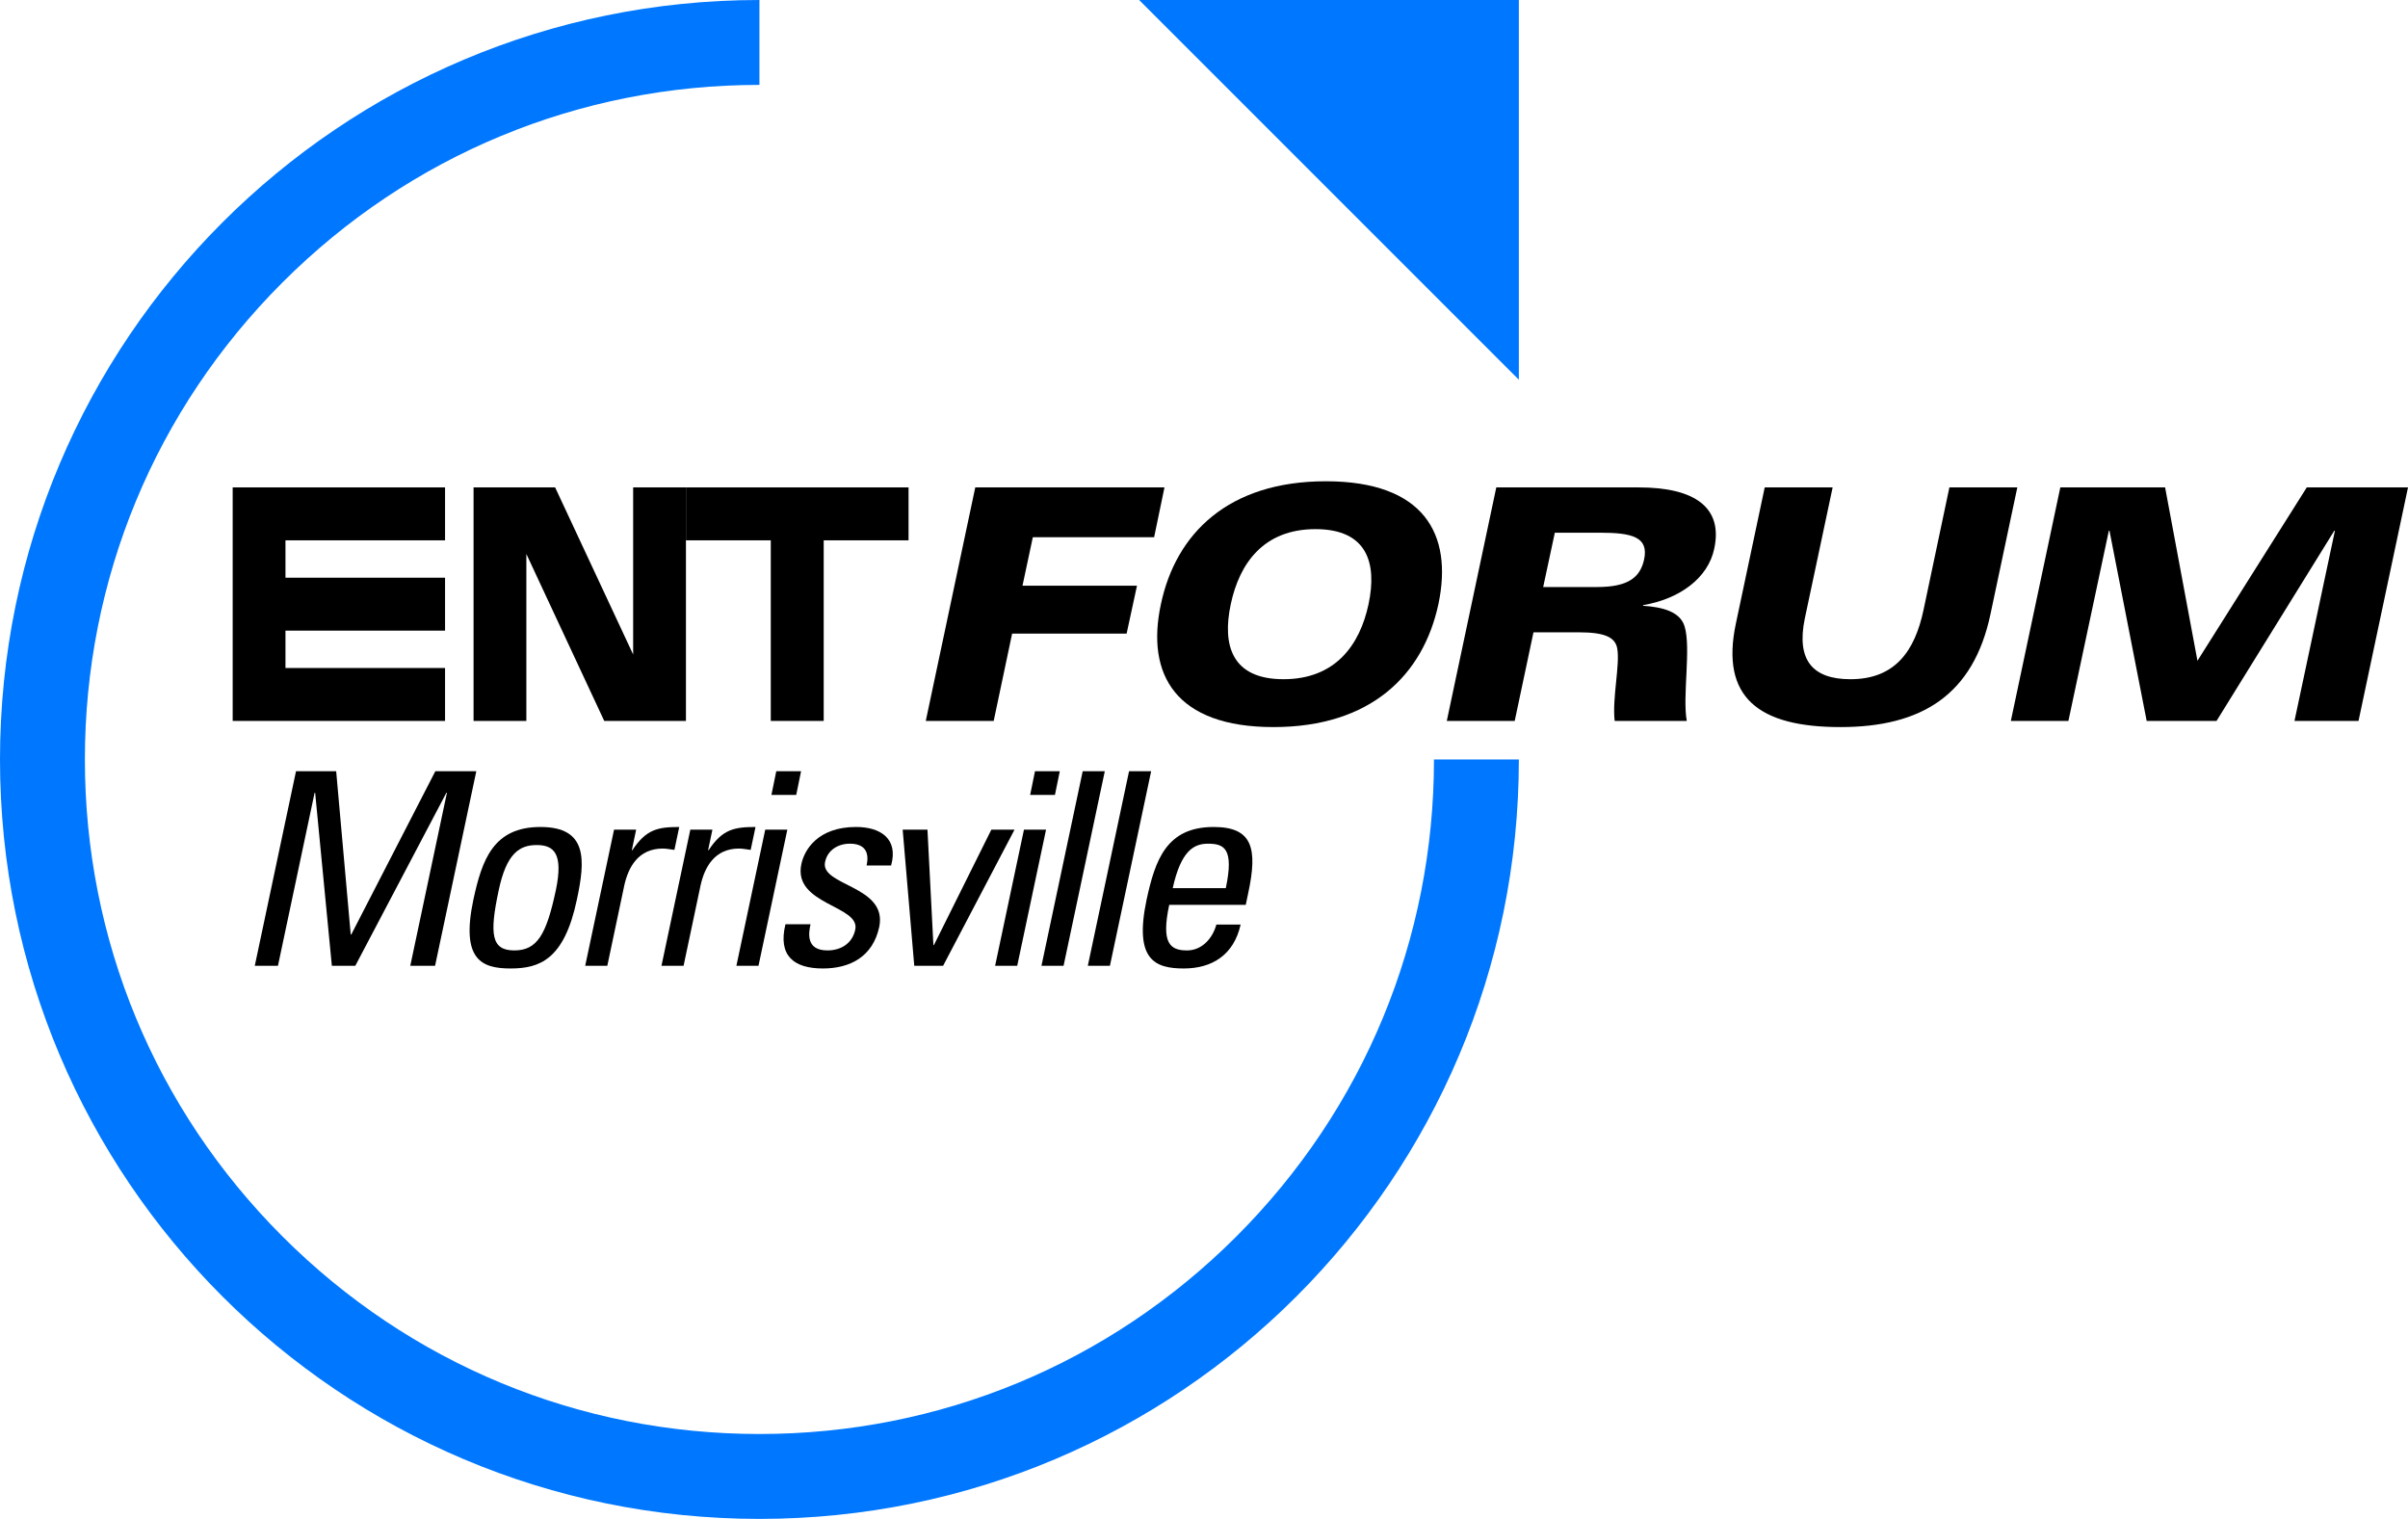
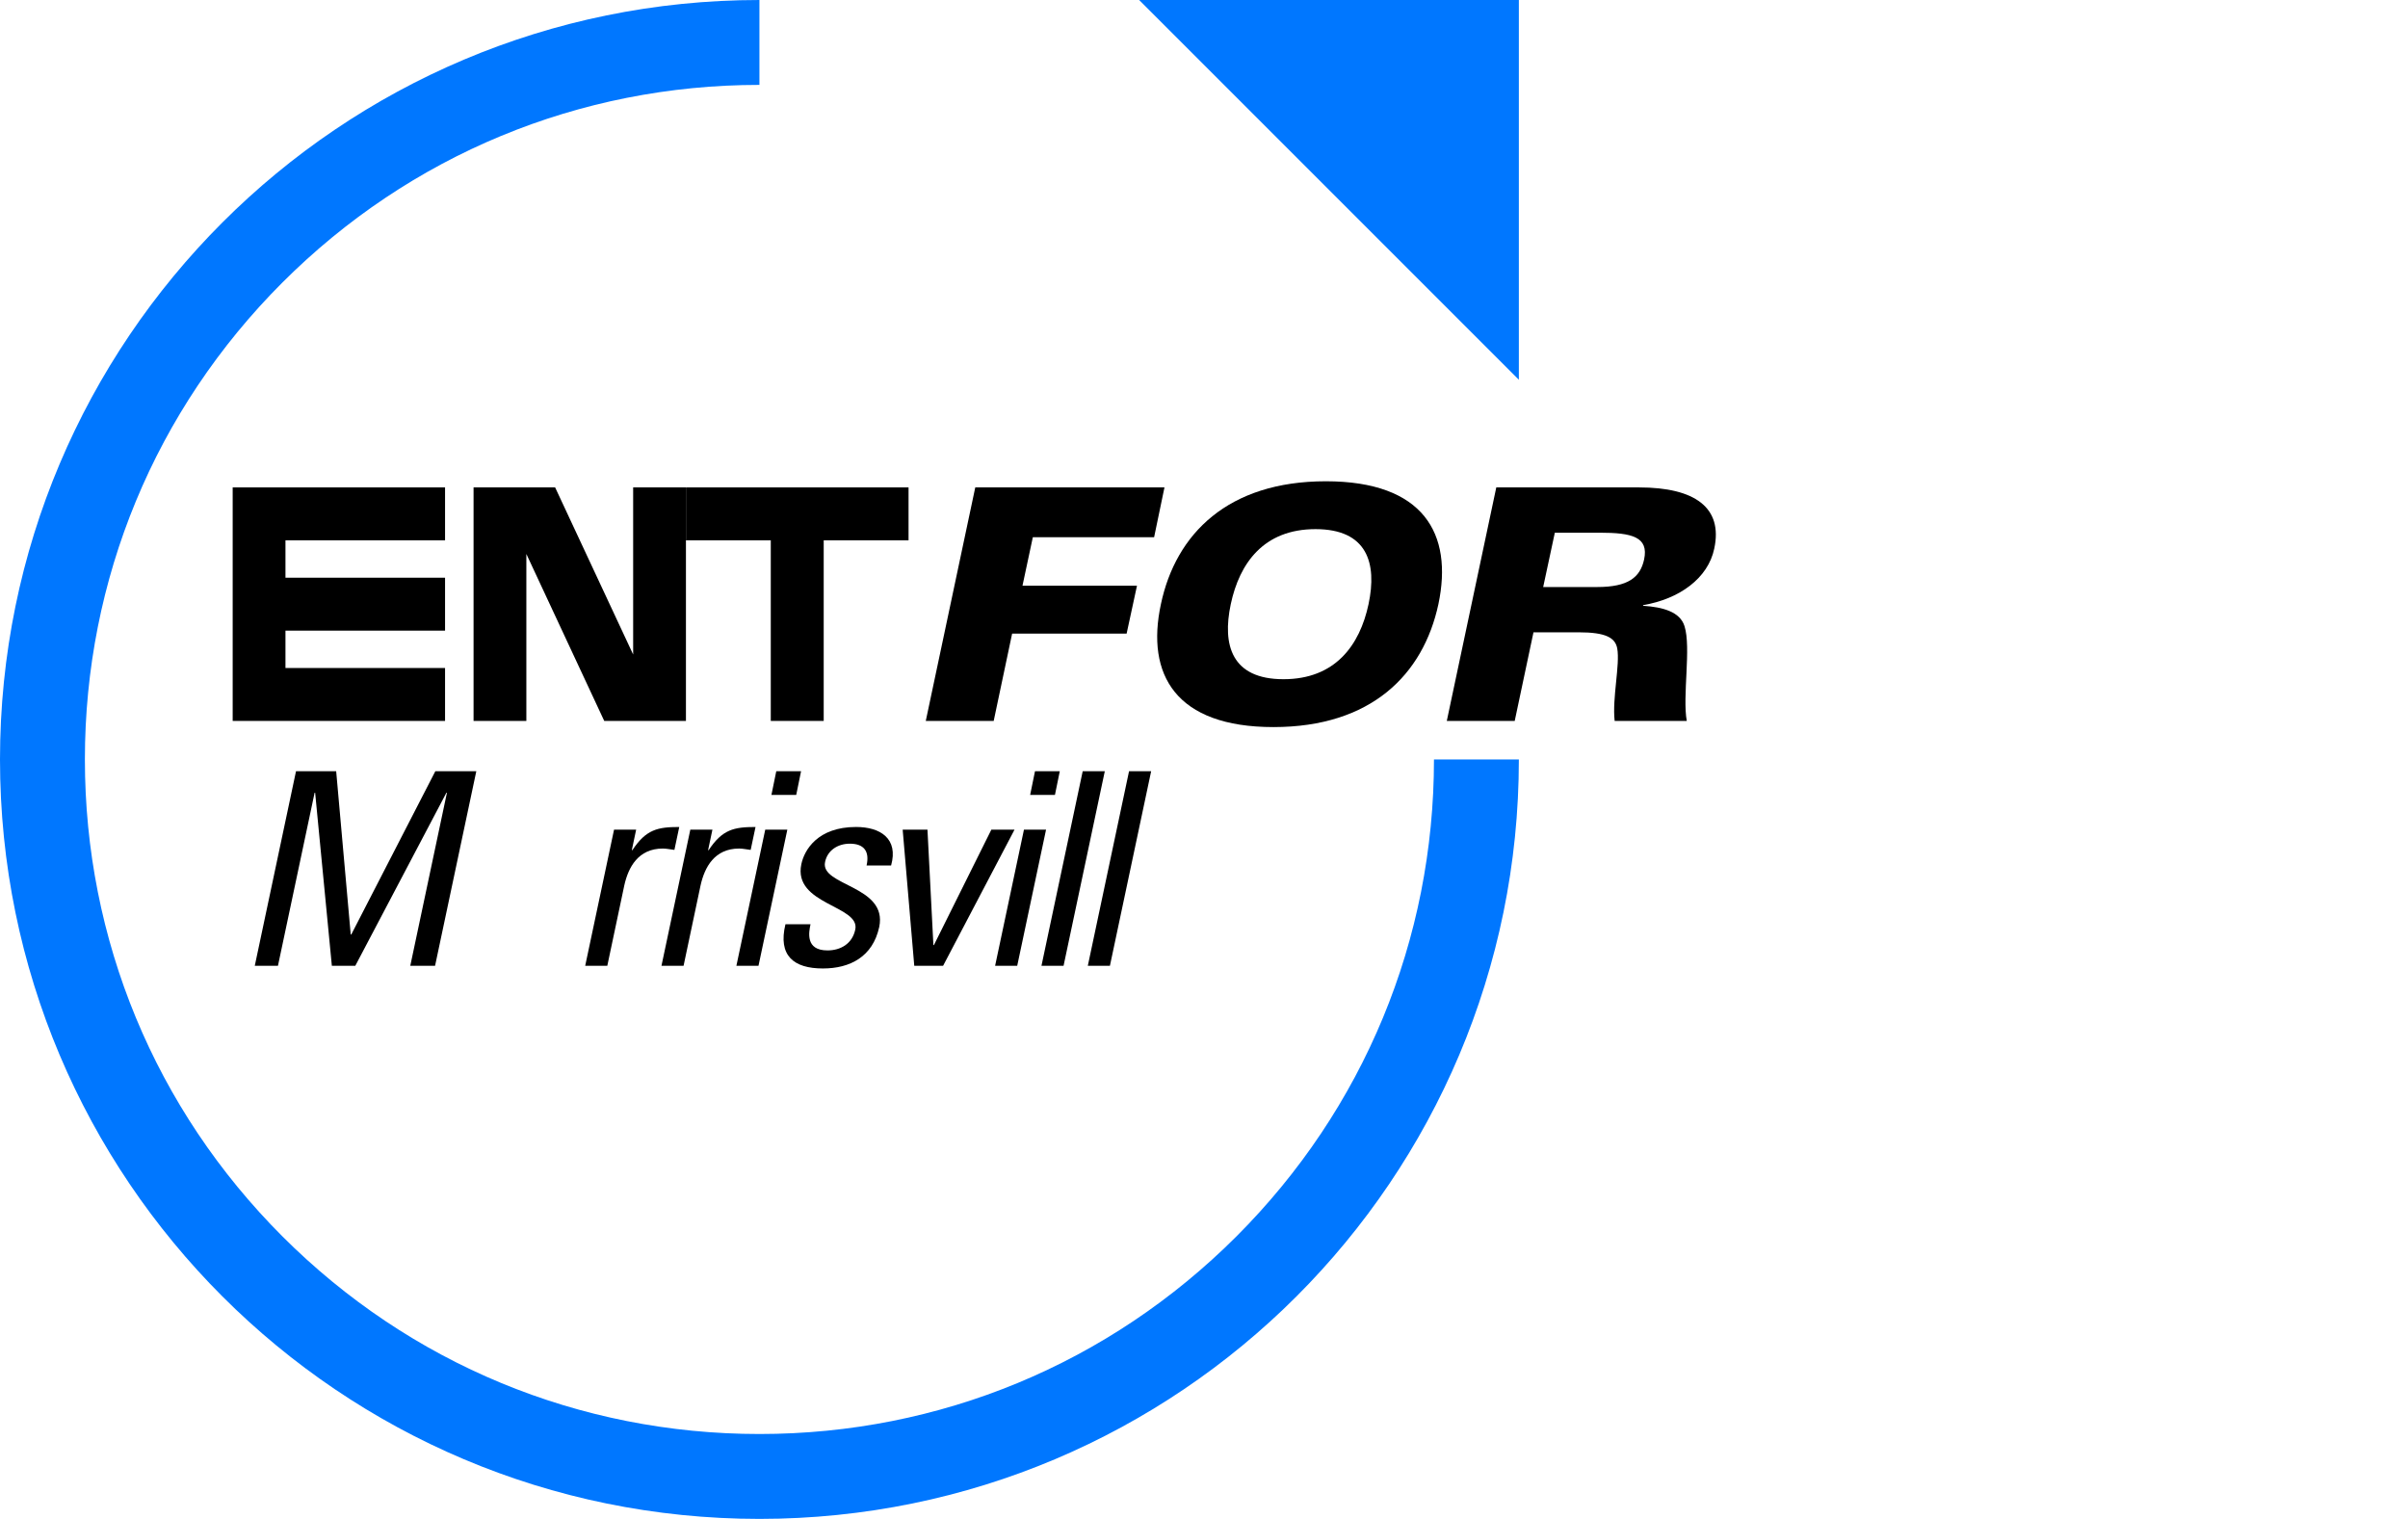
<svg xmlns="http://www.w3.org/2000/svg" version="1.1" id="圖層_1" x="0px" y="0px" viewBox="0 0 804.116 507.2" style="enable-background:new 0 0 804.116 507.2;" xml:space="preserve">
  <style type="text/css">
	.st0{fill:#0077FF;}
</style>
  <path class="st0" d="M0,253.6c0,140.059,113.541,253.6,253.6,253.6  s253.6-113.541,253.6-253.6l-28.347,0  c0,60.168-23.43,116.734-65.975,159.278c-42.545,42.545-99.111,65.976-159.278,65.976  s-116.733-23.431-159.278-65.976s-65.975-99.11-65.975-159.278  c0-60.167,23.43-116.733,65.975-159.278s99.111-65.975,159.278-65.975l-0-28.347  C113.541-0,0,113.541,0,253.6z" />
  <polygon class="st0" points="507.2,126.8 507.2,-0 380.4,-0 " />
  <g>
    <polygon points="211.432,162.758 211.432,218.556 185.378,162.758 158.14,162.758    158.14,240.738 175.768,240.738 175.768,184.986 201.776,240.738 229.06,240.738    229.06,162.758  " />
    <polygon points="148.62,180.431 148.62,162.758 77.7,162.758 77.7,240.738    148.62,240.738 148.62,223.065 95.328,223.065 95.328,210.585 148.62,210.585    148.62,192.912 95.328,192.912 95.328,180.431  " />
    <polygon points="229.06,162.758 229.06,180.431 257.391,180.431 257.391,240.738    275.064,240.738 275.064,180.431 303.396,180.431 303.396,162.758  " />
  </g>
  <g>
    <path d="M325.676,162.761h63.181l-3.456,16.632h-40.501l-3.456,16.2h38.233   l-3.456,15.984h-38.233l-6.156,29.161h-22.68L325.676,162.761z" />
    <path d="M442.749,160.709c32.616,0,42.553,17.496,37.585,41.041   c-5.076,23.544-22.465,41.041-55.081,41.041s-42.661-17.497-37.585-41.041   C392.636,178.205,410.133,160.709,442.749,160.709z M428.6,226.806   c17.28,0,25.488-11.34,28.404-25.057s-0.432-25.056-17.712-25.056   s-25.381,11.34-28.297,25.056S411.32,226.806,428.6,226.806z" />
    <path d="M499.663,162.761h47.629c18.792,0,28.08,6.804,25.164,20.412   c-2.052,9.936-11.664,16.848-23.76,18.9v0.216   c6.479,0.432,12.312,1.944,13.824,6.804c2.268,7.128-0.756,23.544,0.756,31.645   h-24.084c-0.864-7.56,1.836-18.792,0.863-24.192   c-0.647-3.564-3.78-5.4-12.852-5.4h-15.12l-6.265,29.592h-22.681   L499.663,162.761z M515.323,196.025h18.036c10.368,0,14.364-3.24,15.661-9.18   c1.619-7.56-3.996-8.964-14.904-8.964h-14.904L515.323,196.025z" />
-     <path d="M664.686,205.098c-5.724,27-23.004,37.693-50.112,37.693   c-27.217,0-40.177-9.829-34.885-34.669l9.612-45.36h22.681l-9.289,43.741   c-2.916,14.04,2.7,20.304,15.229,20.304c14.904,0,21.492-9.396,24.408-23.112   l8.641-40.933h22.681L664.686,205.098z" />
-     <path d="M688.013,162.761h34.993l10.8,57.889l36.505-57.889h33.805l-16.524,77.977   h-21.385l13.501-63.505h-0.217l-39.312,63.505h-23.328l-12.42-63.505h-0.216   l-13.501,63.505h-19.224L688.013,162.761z" />
  </g>
  <g>
    <path d="M92.82,322.502h-7.739l13.77-64.978h13.409l4.859,54.538h0.181l28.079-54.538   h13.679l-13.77,64.978h-8.279l12.239-57.778h-0.18l-30.419,57.778h-7.829   l-5.58-57.778h-0.18L92.82,322.502z" />
-     <path d="M158.07,300.452c2.88-13.319,6.66-24.299,22.409-24.299   s15.029,10.979,12.149,24.299c-4.229,20.069-12.51,22.949-22.139,22.949   C160.86,323.401,153.84,320.521,158.07,300.452z M185.609,297.303   c2.61-12.42-0.72-15.119-6.39-15.119s-10.08,2.699-12.689,15.119   c-3.15,14.76-2.43,20.069,5.22,20.069S182.459,312.062,185.609,297.303z" />
    <path d="M210.989,283.894h0.18c4.59-6.93,8.46-7.74,15.659-7.74l-1.62,7.65   c-0.539-0.091-1.26-0.181-1.89-0.271s-1.26-0.18-1.979-0.18   c-8.189,0-11.52,6.21-12.87,12.329l-5.669,26.819h-7.38l9.629-45.448h7.38   L210.989,283.894z" />
    <path d="M236.458,283.894h0.18c4.59-6.93,8.46-7.74,15.659-7.74l-1.62,7.65   c-0.539-0.091-1.26-0.181-1.89-0.271s-1.26-0.18-1.979-0.18   c-8.189,0-11.52,6.21-12.87,12.329l-5.669,26.819h-7.38l9.629-45.448h7.38   L236.458,283.894z" />
    <path d="M253.288,322.502h-7.38l9.63-45.448h7.379L253.288,322.502z M259.228,257.524   h8.279l-1.619,7.92h-8.28L259.228,257.524z" />
    <path d="M274.797,323.401c-9.81,0-15.029-4.319-12.51-14.759h8.37   c-0.54,2.609-1.8,8.729,5.67,8.729c4.41,0,8.279-2.25,9.27-6.93   c1.8-8.1-20.879-8.28-17.999-21.869c0.989-4.77,5.489-12.42,18.269-12.42   c8.101,0,14.22,3.87,11.7,12.87h-8.189c1.079-4.771-0.9-7.29-5.58-7.29   c-3.96,0-7.47,2.16-8.28,6.12c-1.71,8.01,20.97,7.829,18.09,21.688   C291.446,319.532,283.797,323.401,274.797,323.401z" />
    <path d="M301.436,277.054h8.279l1.98,38.519h0.18l19.169-38.519h7.74   l-23.85,45.448h-9.629L301.436,277.054z" />
    <path d="M339.684,322.502h-7.38l9.63-45.448h7.379L339.684,322.502z M345.624,257.524   h8.279l-1.619,7.92h-8.28L345.624,257.524z" />
    <path d="M355.163,322.502h-7.38l13.77-64.978h7.38L355.163,322.502z" />
    <path d="M370.641,322.502h-7.38l13.77-64.978h7.38L370.641,322.502z" />
-     <path d="M390.44,302.162c-2.699,12.689,0.181,15.21,5.94,15.21   c5.039,0,8.549-4.05,9.81-8.64h8.1c-2.25,10.079-9.45,14.669-18.989,14.669   c-9.63,0-16.649-2.88-12.42-22.949c2.88-13.319,6.66-24.299,22.409-24.299   c12.96,0,14.76,7.11,11.52,22.14l-0.81,3.869H390.44z M409.34,296.583   c2.79-13.229-0.54-14.85-5.939-14.85c-4.68,0-9,2.25-11.79,14.85H409.34z" />
  </g>
</svg>